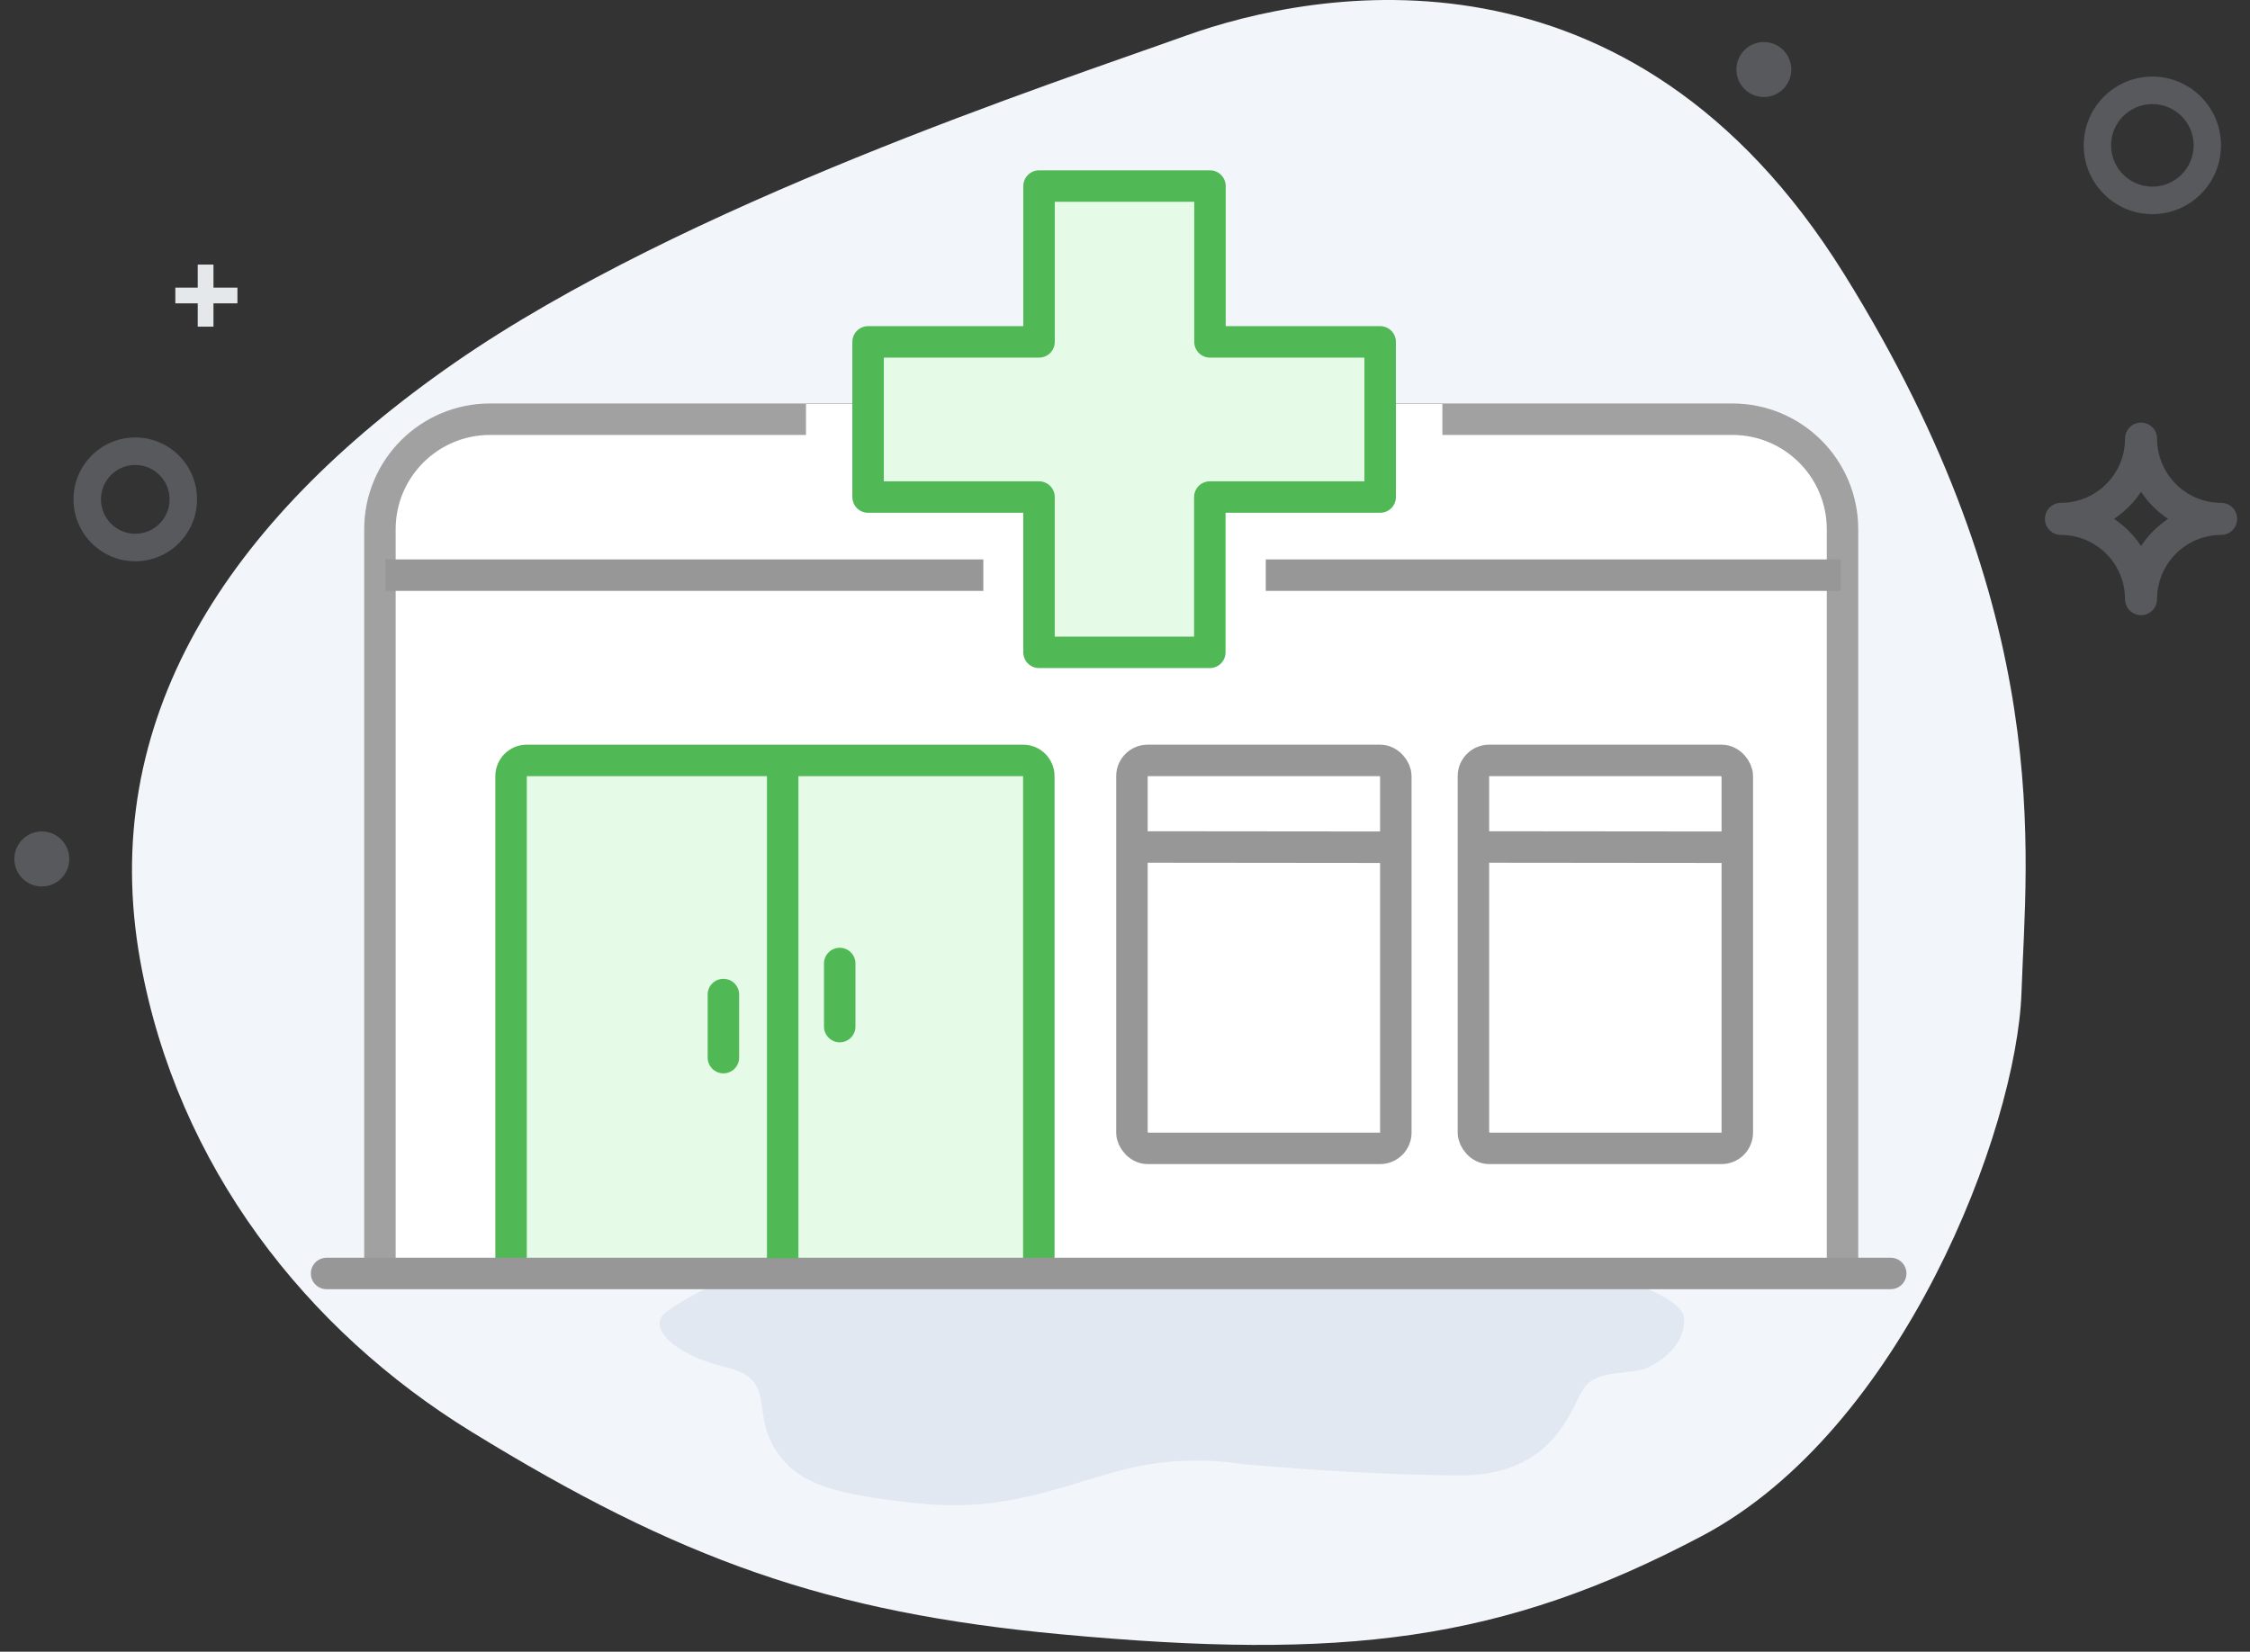
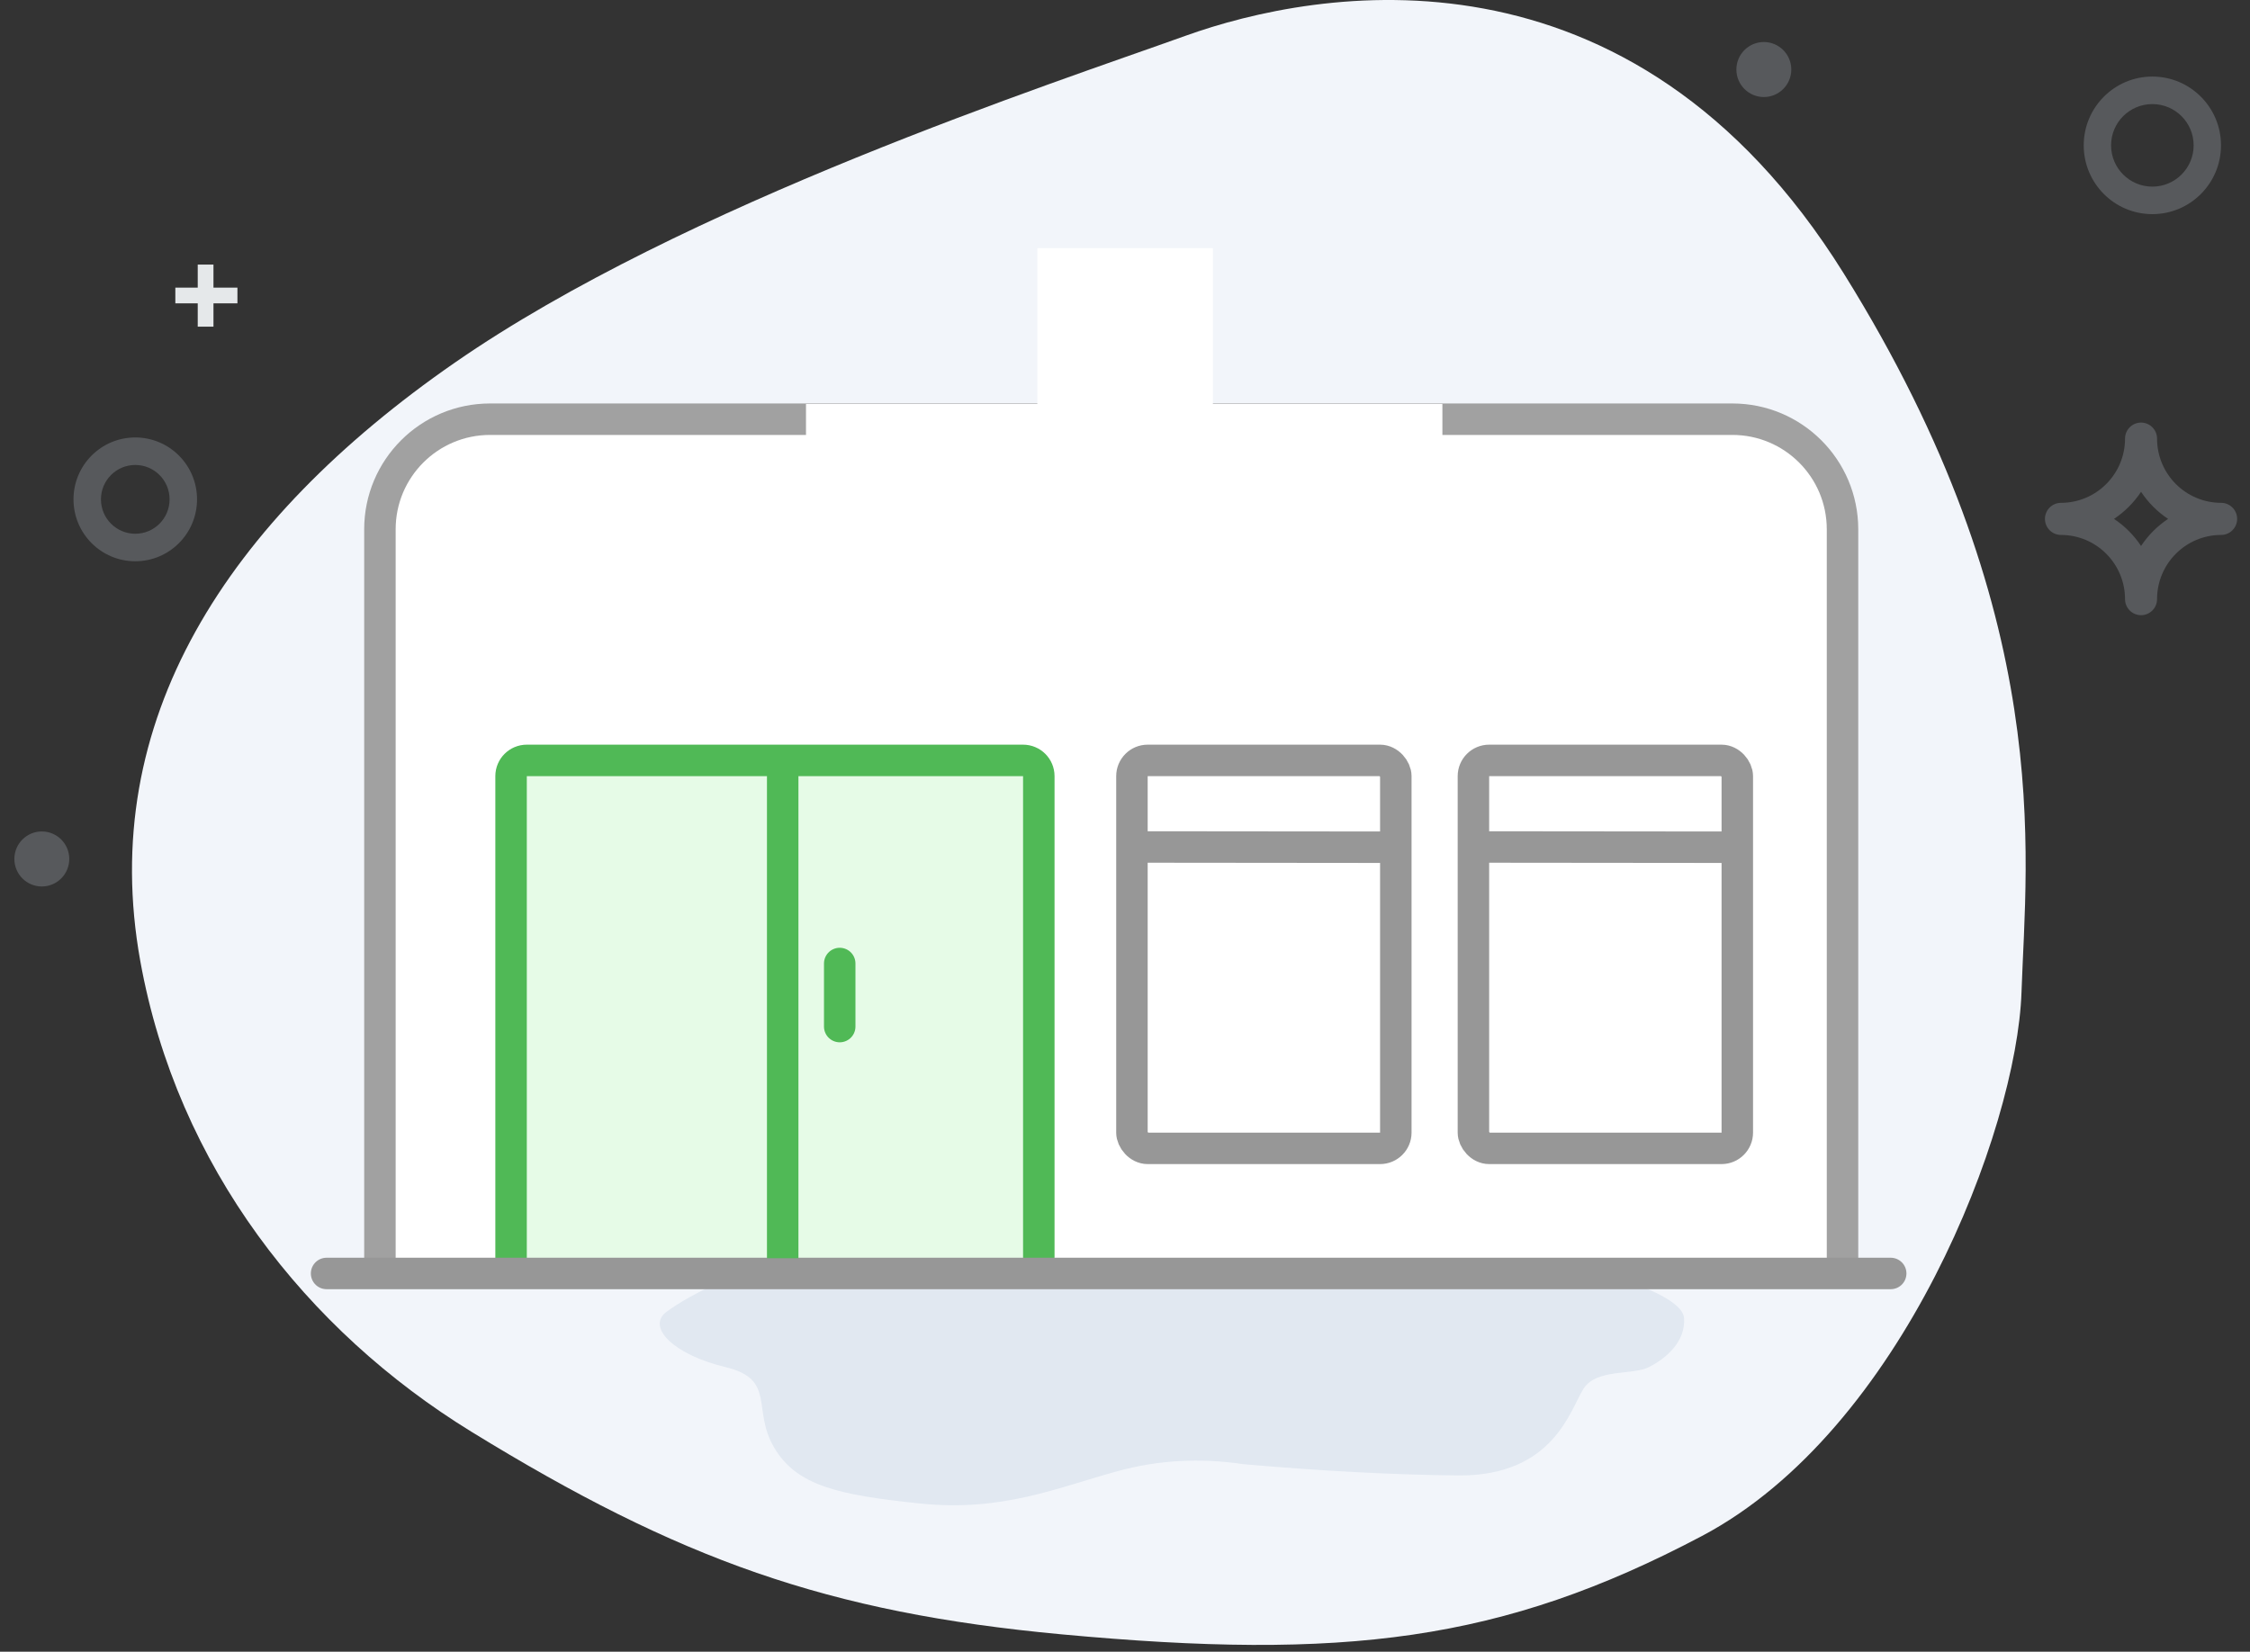
<svg xmlns="http://www.w3.org/2000/svg" width="143px" height="105px" viewBox="0 0 143 105" version="1.1">
  <rect x="0" y="0" width="143" height="105" fill="#333333" stroke="none" />
  <title>Clinics</title>
  <g id="Page-1" stroke="none" stroke-width="1" fill="none" fill-rule="evenodd">
    <g id="Pathology-Lab-Software-" transform="translate(-361, -7468)">
      <g id="Clinics" transform="translate(361.913, 7468)">
        <path d="M127.565,63.074 C127.273,71.818 119.985,90.911 107.257,97.643 C94.528,104.374 84.484,105.561 66.561,103.897 C51.668,102.514 42.264,99.142 29.044,91.014 C18.58,84.58 10.357,74.154 8.002,61.088 C5.256,45.851 13.45,33.142 27.983,23.061 C42.517,12.98 66.075,5.28 74.419,2.28 C82.762,-0.72 102.706,-4.377 116.261,17.373 C129.816,39.122 127.857,54.33 127.565,63.074 Z" id="Path-9-Copy-3" fill="#F2F5FA" />
        <path d="M23.233,80.893 L23.233,33.649 C23.233,29.783 26.367,26.649 30.233,26.649 L109.189,26.649 C113.055,26.649 116.189,29.783 116.189,33.649 L116.189,80.893 L116.189,80.893" id="Path-132" stroke="#A1A1A1" stroke-width="2" fill="#FFFFFF" />
-         <line x1="23.579" y1="36.563" x2="116.088" y2="36.563" id="Path-130" stroke="#979797" stroke-width="2" />
        <path d="M51.754,79.91 C54.872,79.883 61.932,80.013 72.936,80.298 C87.856,80.458 96.168,80.542 97.871,80.549 C100.426,80.561 106.011,82.255 106.119,83.784 C106.227,85.313 104.948,86.366 103.897,86.903 C102.846,87.439 100.559,86.991 99.73,88.279 C98.901,89.567 97.849,93.852 91.758,93.795 C87.697,93.756 83.153,93.519 78.125,93.081 C75.373,92.668 72.709,92.814 70.132,93.519 C66.268,94.577 62.782,96.119 57.574,95.58 C52.366,95.04 49.711,94.452 48.283,92.015 C46.856,89.578 48.44,87.682 45.179,86.903 C41.919,86.123 40.147,84.368 41.444,83.396 C42.741,82.424 47.078,79.95 51.754,79.91 L51.754,79.91 Z" id="Path-10-Copy-3" fill="#E1E8F1" />
        <rect id="Rectangle" stroke="#979797" stroke-width="2" stroke-linejoin="round" x="92.731" y="48.339" width="16.771" height="24.663" rx="1" />
        <rect id="Rectangle-Copy-35" stroke="#979797" stroke-width="2" stroke-linejoin="round" x="71.028" y="48.339" width="16.771" height="24.663" rx="1" />
        <path d="M31.568,80.893 L31.568,49.339 C31.568,48.786 32.016,48.339 32.568,48.339 L64.109,48.339 C64.661,48.339 65.109,48.786 65.109,49.339 L65.109,79.893 C65.109,80.446 64.661,80.893 64.109,80.893" id="Rectangle-Copy-36" stroke="#50B956" stroke-width="2" fill="#E6FBE7" stroke-linejoin="round" />
        <line x1="71.601" y1="53.843" x2="87.799" y2="53.859" id="Path-131-Copy-5" stroke="#979797" stroke-width="2" />
        <line x1="92.956" y1="53.843" x2="109.154" y2="53.859" id="Path-131-Copy-6" stroke="#979797" stroke-width="2" />
        <line x1="19.843" y1="80.955" x2="119.252" y2="80.955" id="Path-130" stroke="#979797" stroke-width="2" stroke-linecap="round" />
        <line x1="48.832" y1="48.339" x2="48.832" y2="79.986" id="Path-131-Copy-4" stroke="#50B956" stroke-width="2" />
        <polygon id="Path-119" fill="#FFFFFF" points="61.583 32.584 61.583 42.456 79.534 42.456 79.534 32.584 90.759 32.584 90.759 25.679 76.173 25.679 76.173 15.774 65.016 15.774 65.016 25.679 50.313 25.679 50.313 32.584" />
-         <polygon id="Path-119" stroke="#50B956" stroke-width="2" fill="#E6FBE7" stroke-linejoin="round" points="65.122 31.598 65.122 41.47 75.978 41.47 75.978 31.598 86.804 31.598 86.804 21.733 75.988 21.733 75.988 11.828 65.124 11.828 65.124 21.733 54.259 21.733 54.259 31.598" />
        <path d="M140.252,31.966 C138.004,31.963 136.183,30.138 136.18,27.885 C136.18,27.321 135.724,26.864 135.163,26.864 C134.601,26.864 134.145,27.321 134.145,27.885 C134.142,30.138 132.321,31.963 130.073,31.966 C129.511,31.966 129.055,32.423 129.055,32.986 C129.055,33.549 129.511,34.007 130.073,34.007 C132.321,34.009 134.142,35.835 134.145,38.088 C134.145,38.651 134.601,39.108 135.163,39.108 C135.724,39.108 136.18,38.651 136.18,38.088 C136.183,35.835 138.004,34.009 140.252,34.007 C140.814,34.007 141.27,33.549 141.27,32.986 C141.27,32.423 140.814,31.966 140.252,31.966 L140.252,31.966 Z M135.163,34.707 C134.71,34.025 134.126,33.44 133.445,32.986 C134.126,32.533 134.71,31.947 135.163,31.265 C135.615,31.947 136.199,32.533 136.88,32.986 C136.199,33.44 135.615,34.025 135.163,34.707 L135.163,34.707 Z" id="Fill-4" fill="#ABB3BB" opacity="0.3" />
        <ellipse id="Oval" fill="#ABB3BB" opacity="0.3" cx="1.745" cy="54.605" rx="1.745" ry="1.749" />
        <ellipse id="Oval" fill="#ABB3BB" opacity="0.3" cx="111.189" cy="4.42" rx="1.745" ry="1.749" />
        <path d="M7.684,35.68 C5.516,35.68 3.758,33.918 3.758,31.744 C3.758,29.571 5.516,27.809 7.684,27.809 C9.853,27.809 11.61,29.571 11.61,31.744 C11.61,33.918 9.853,35.68 7.684,35.68 L7.684,35.68 Z M7.684,29.558 C6.48,29.558 5.503,30.537 5.503,31.744 C5.503,32.952 6.48,33.931 7.684,33.931 C8.889,33.931 9.865,32.952 9.865,31.744 C9.865,30.537 8.889,29.558 7.684,29.558 L7.684,29.558 Z" id="Shape" fill="#ABB3BB" opacity="0.3" />
        <line x1="12.154" y1="20.766" x2="12.154" y2="16.82" id="Line" stroke="#E5E8EA" />
        <line x1="12.204" y1="20.758" x2="12.204" y2="16.812" id="Line" stroke="#E5E8EA" transform="translate(12.204, 18.785) rotate(90) translate(-12.204, -18.785) " />
        <path d="M135.881,13.613 C133.472,13.613 131.519,11.655 131.519,9.24 C131.519,6.826 133.472,4.867 135.881,4.867 C138.291,4.867 140.244,6.826 140.244,9.24 C140.244,11.655 138.291,13.613 135.881,13.613 L135.881,13.613 Z M135.881,6.617 C134.433,6.617 133.258,7.791 133.258,9.24 C133.258,10.689 134.433,11.864 135.881,11.864 C137.33,11.864 138.505,10.689 138.505,9.24 C138.505,7.791 137.33,6.617 135.881,6.617 L135.881,6.617 Z" id="Shape" fill="#ABB3BB" opacity="0.3" />
        <line x1="52.456" y1="61.251" x2="52.456" y2="65.26" id="Path-5" stroke="#50B956" stroke-width="2" stroke-linecap="round" stroke-linejoin="round" />
-         <line x1="45.063" y1="63.224" x2="45.063" y2="67.233" id="Path-5" stroke="#50B956" stroke-width="2" stroke-linecap="round" stroke-linejoin="round" />
      </g>
    </g>
  </g>
</svg>